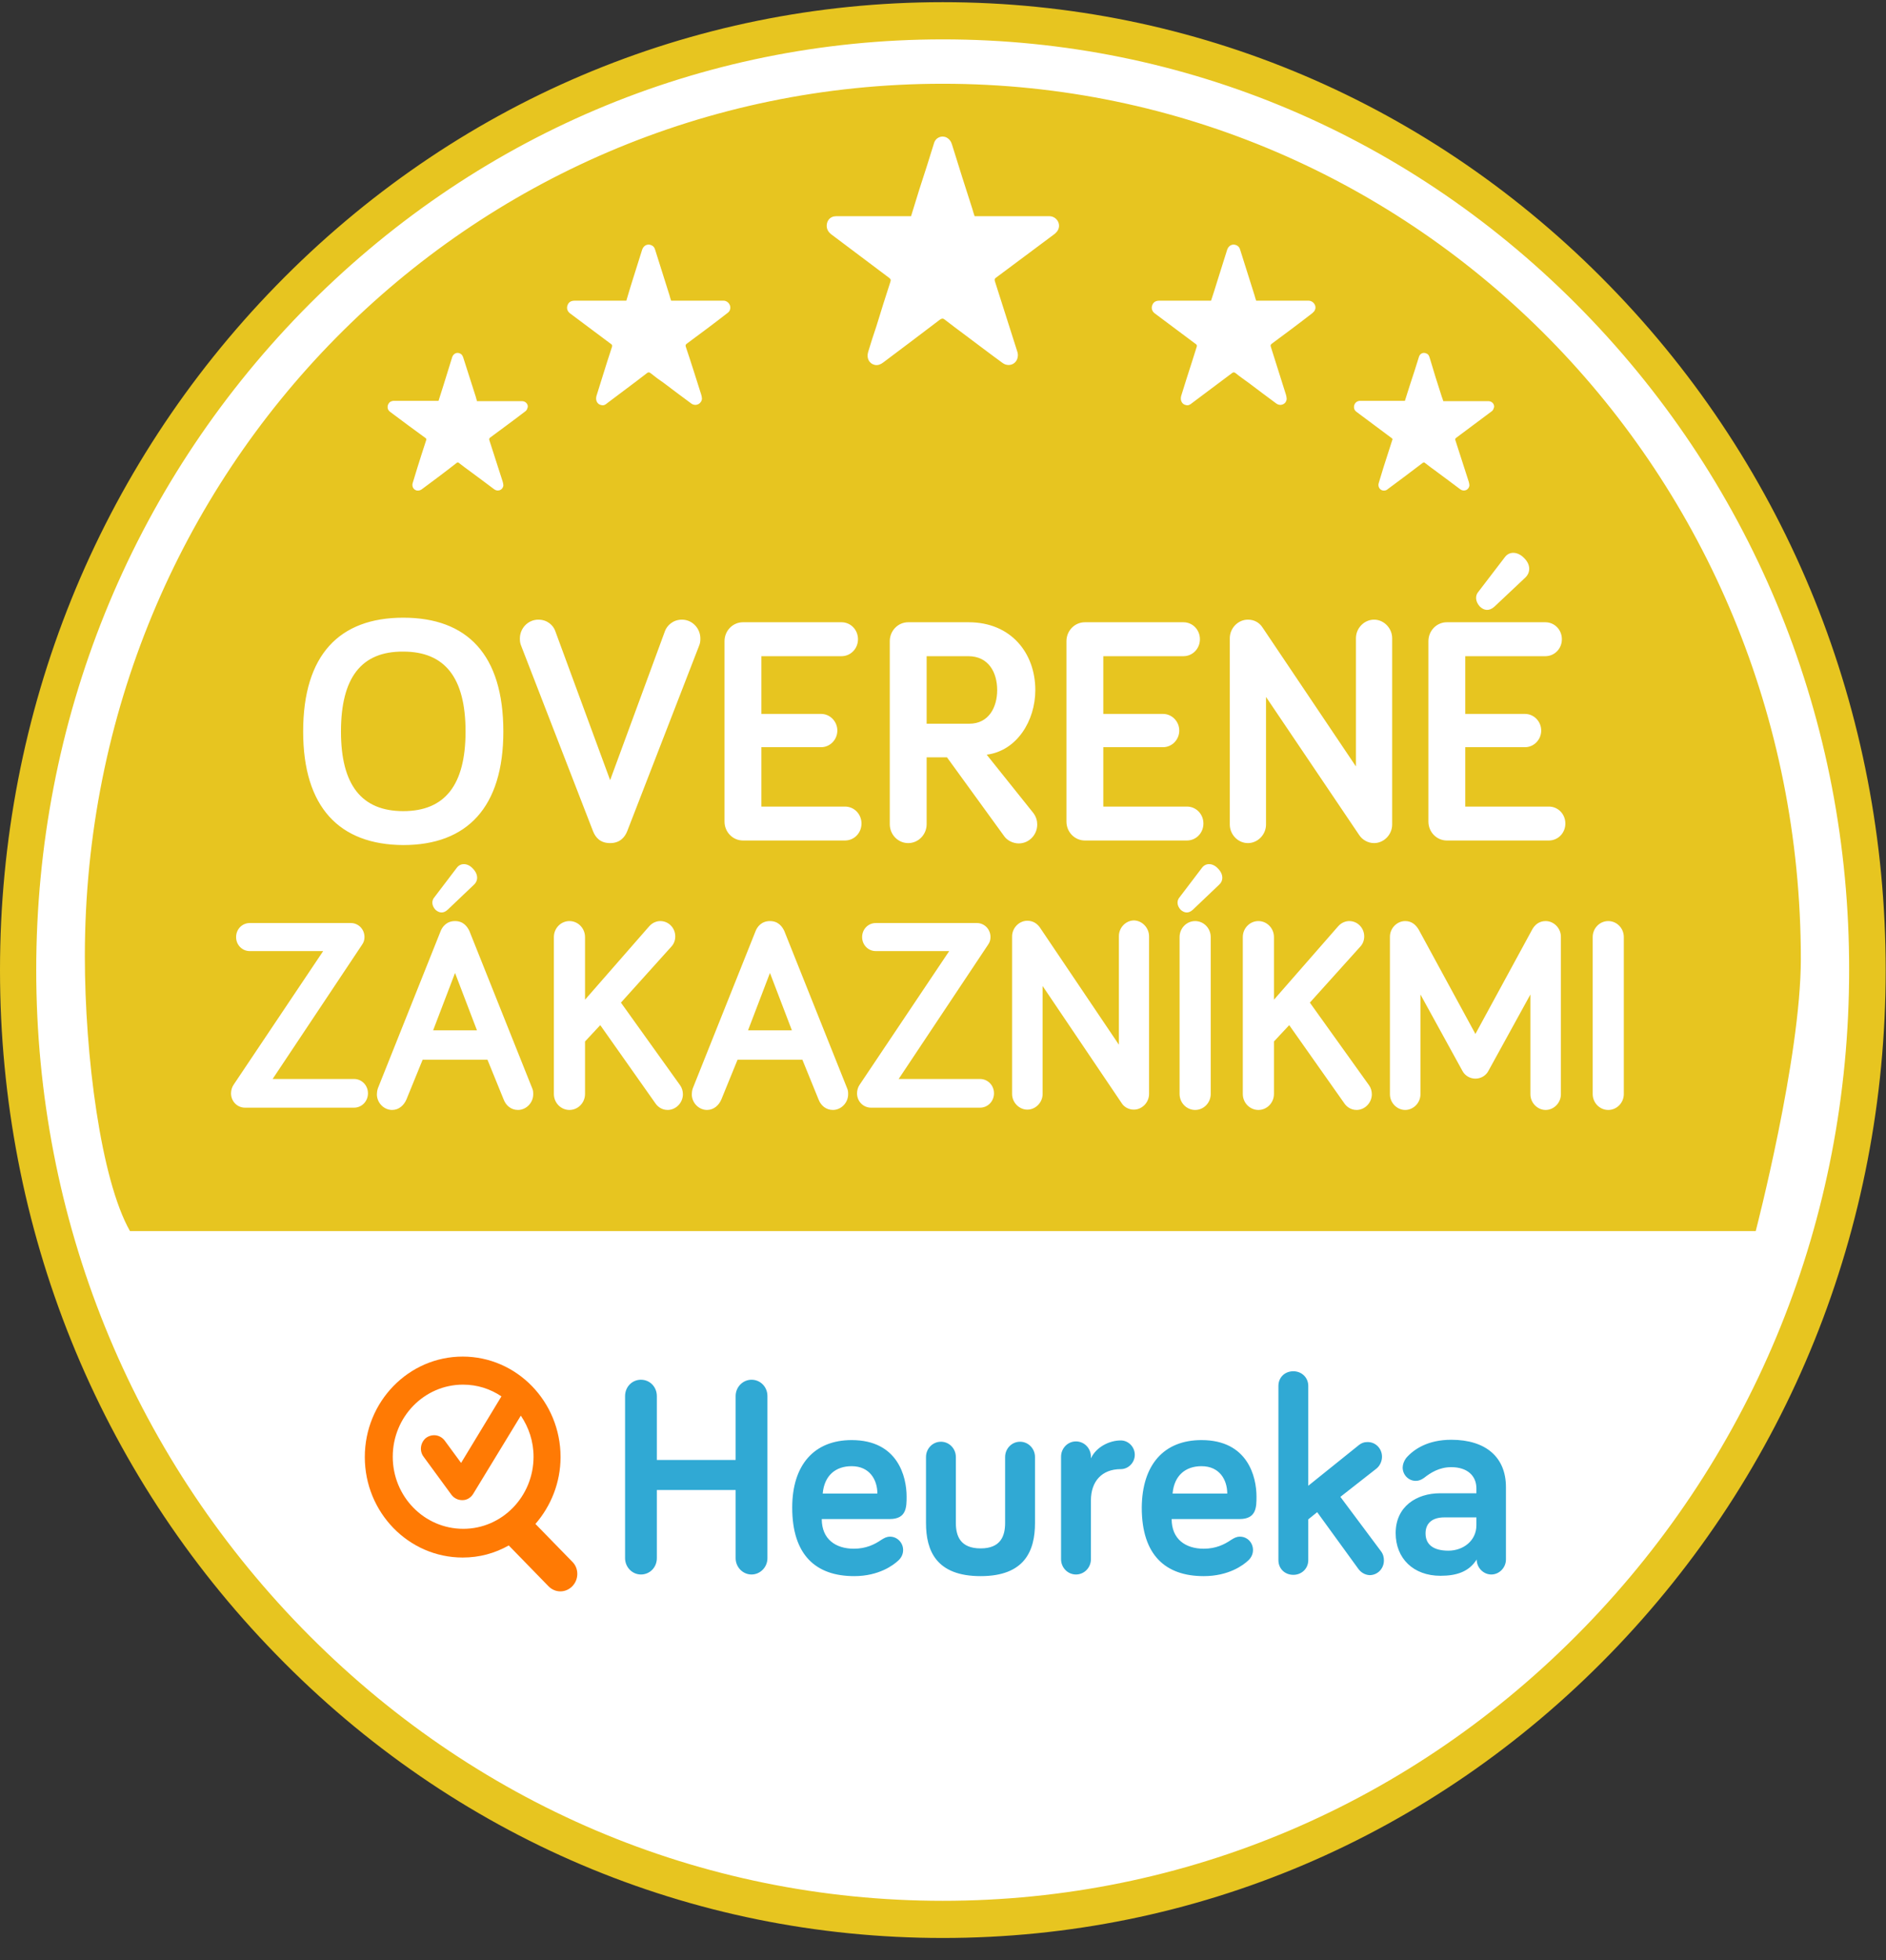
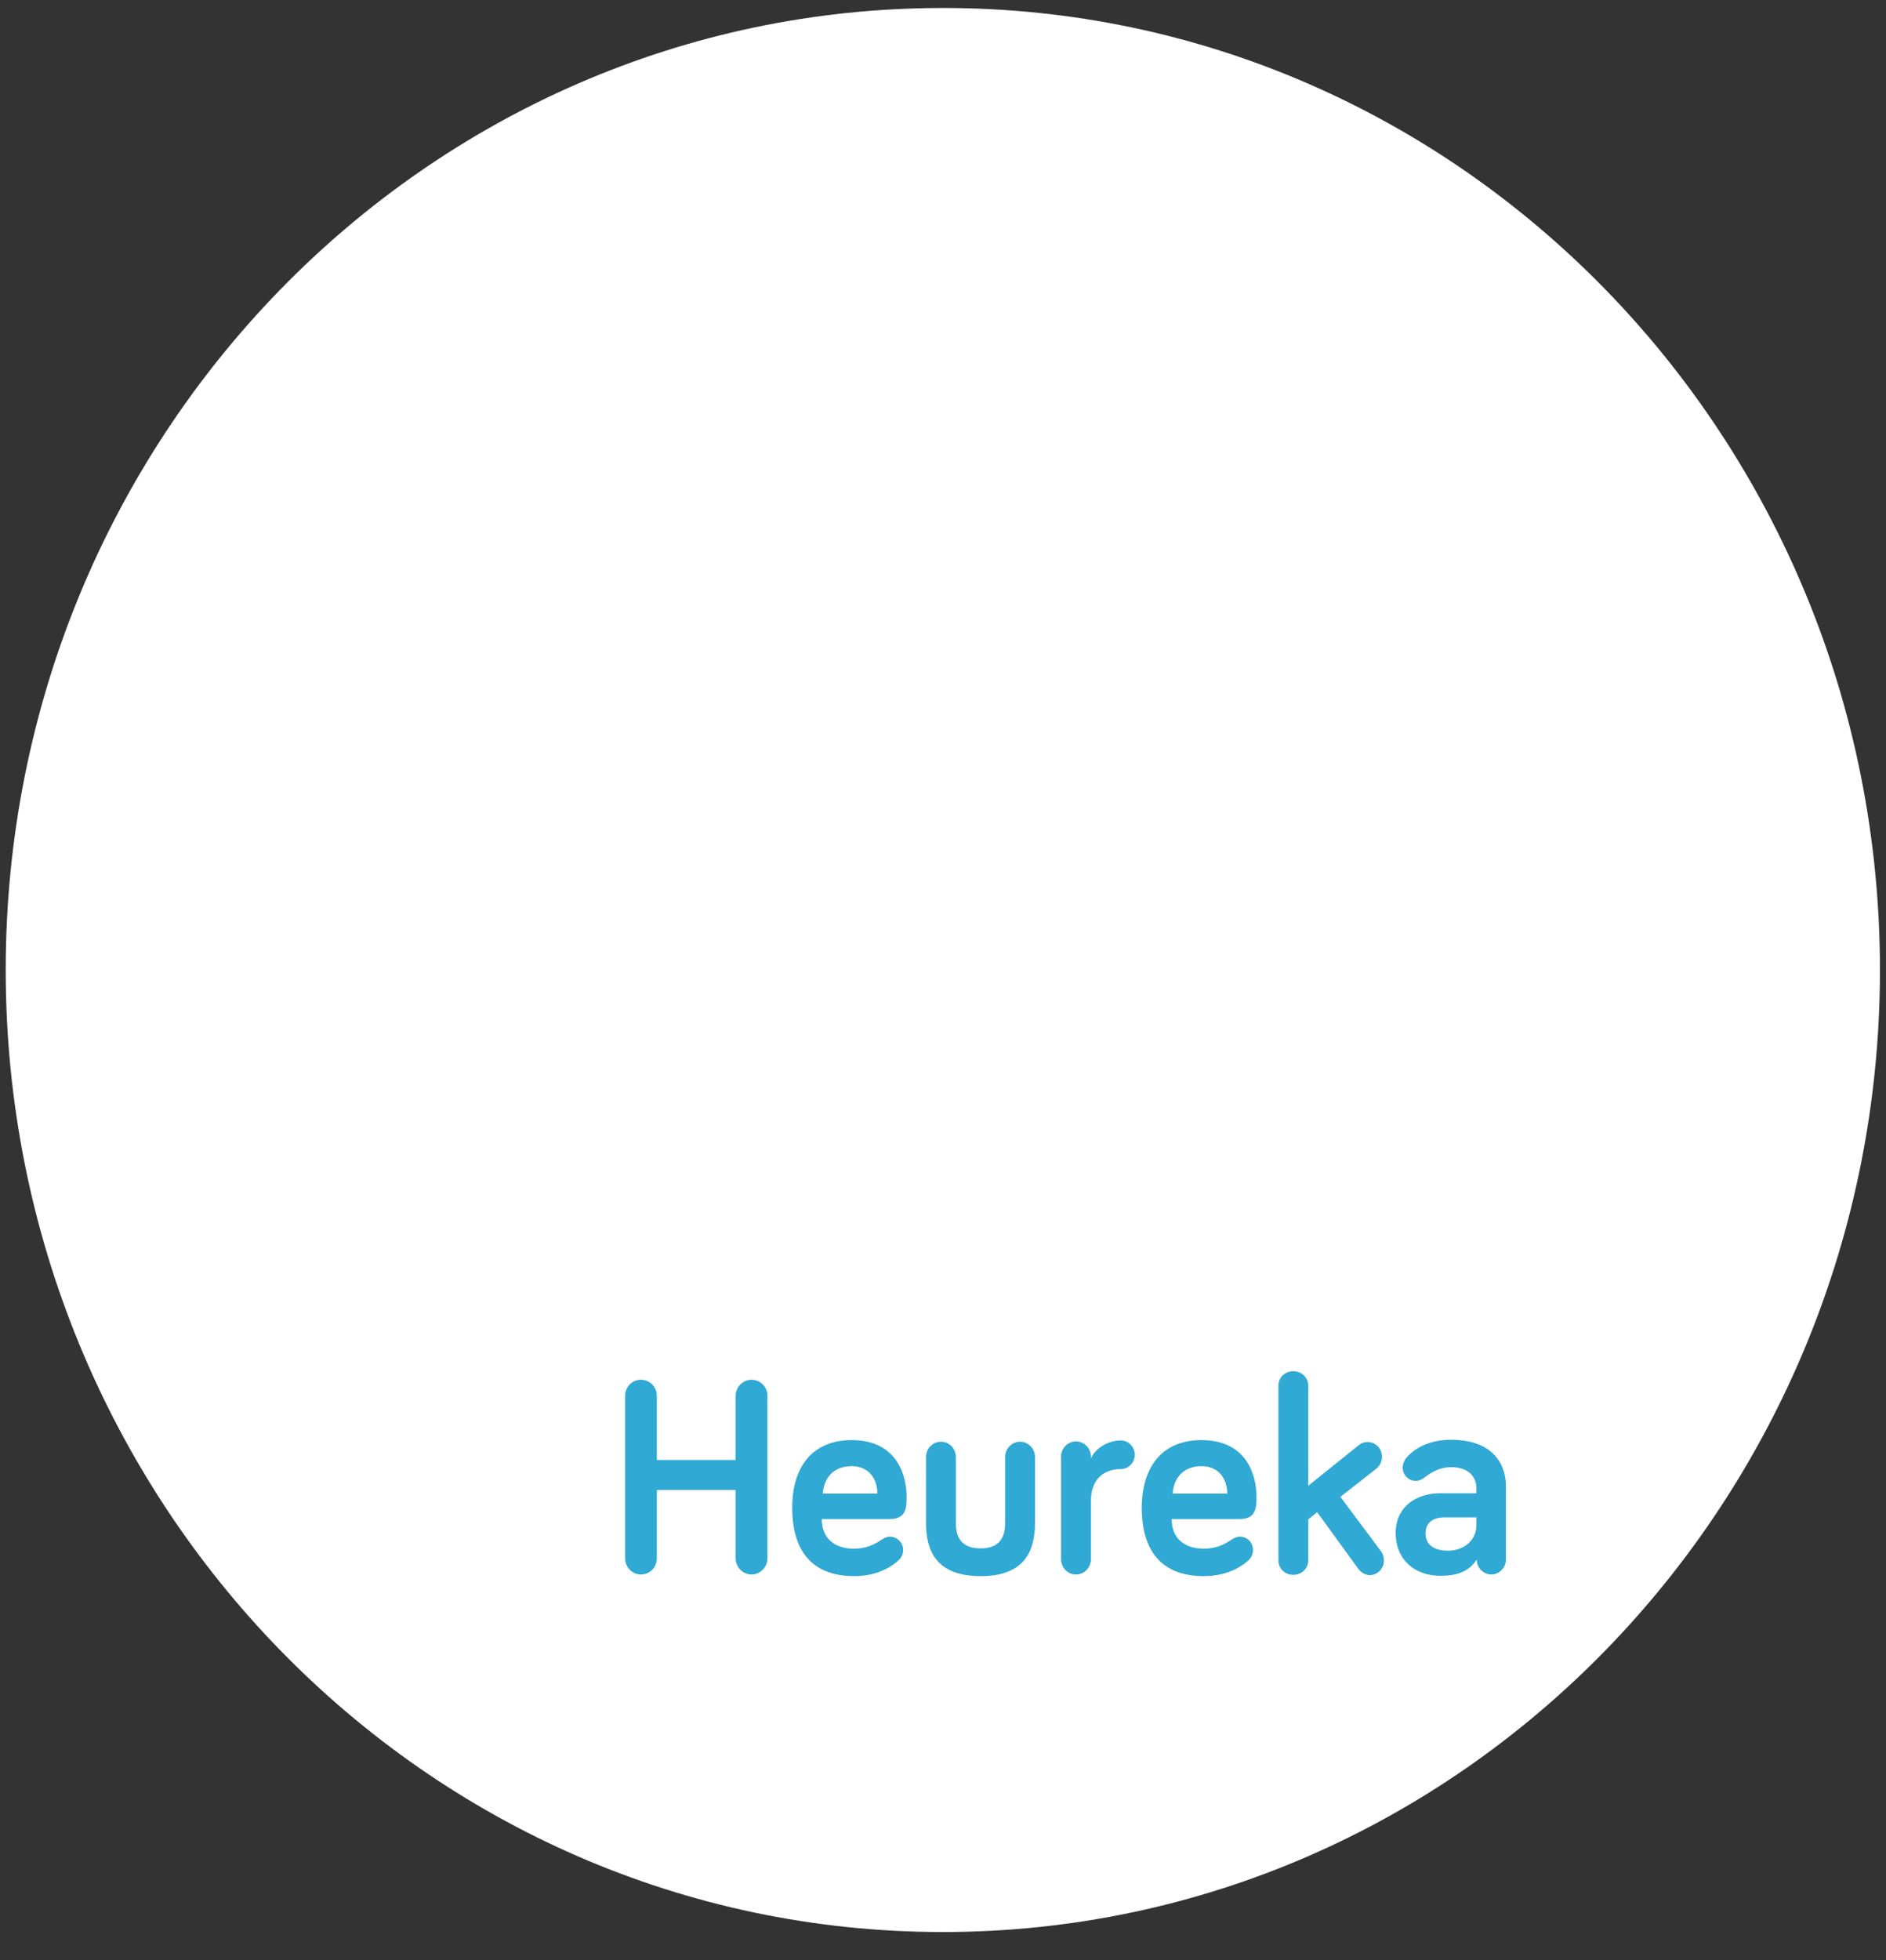
<svg xmlns="http://www.w3.org/2000/svg" width="77" height="80" viewBox="0 0 77 80" fill="none">
  <rect x="0" y="0" width="77" height="80" fill="#333333" stroke="none" />
  <g clip-path="url(#clip0)">
    <path d="M76.753 39.586C76.753 61.273 59.628 78.846 38.493 78.846C17.359 78.846 0.233 61.26 0.233 39.586C0.233 17.899 17.359 0.326 38.493 0.326C59.628 0.312 76.753 17.899 76.753 39.586Z" fill="white" />
-     <path d="M65.713 67.52C58.447 74.975 48.782 79.089 38.493 79.089C28.205 79.089 18.54 74.989 11.274 67.52C3.996 60.065 0 50.133 0 39.589C0 29.032 4.009 19.114 11.274 11.658C18.54 4.203 28.205 0.089 38.493 0.089C48.782 0.089 58.447 4.203 65.713 11.658C72.991 19.114 76.987 29.045 76.987 39.589C76.987 50.133 72.991 60.051 65.713 67.52ZM64.662 12.723C57.669 5.548 48.38 1.607 38.493 1.607C28.607 1.607 19.318 5.561 12.325 12.723C5.332 19.899 1.479 29.431 1.479 39.589C1.479 49.734 5.332 59.266 12.325 66.442C19.318 73.618 28.607 77.572 38.493 77.572C48.38 77.572 57.669 73.618 64.662 66.442C71.655 59.266 75.495 49.734 75.495 39.589C75.508 29.431 71.655 19.899 64.662 12.723ZM5.306 50.24C4.113 48.136 3.464 43.064 3.464 39.03C3.464 19.18 19.149 3.418 38.493 3.418C57.838 3.418 73.523 19.287 73.523 39.137C73.523 43.17 71.681 50.24 71.681 50.24H5.306ZM21.316 16.371H19.474C19.461 16.305 19.435 16.251 19.422 16.185C19.253 15.666 19.085 15.133 18.916 14.601C18.89 14.521 18.851 14.454 18.786 14.428C18.656 14.361 18.514 14.427 18.462 14.574C18.345 14.947 18.228 15.319 18.111 15.706C18.047 15.918 17.969 16.145 17.904 16.358H16.101C16.062 16.358 16.036 16.358 15.997 16.371C15.906 16.398 15.854 16.464 15.828 16.558C15.815 16.664 15.841 16.744 15.932 16.811C16.412 17.17 16.892 17.529 17.372 17.875C17.411 17.902 17.411 17.929 17.398 17.969C17.281 18.328 17.164 18.688 17.048 19.06L16.853 19.699C16.801 19.846 16.879 19.992 17.022 20.019C17.1 20.032 17.177 20.006 17.242 19.952C17.709 19.606 18.176 19.26 18.631 18.901C18.682 18.861 18.708 18.861 18.747 18.901C18.903 19.02 19.059 19.14 19.227 19.26C19.539 19.486 19.85 19.726 20.174 19.966C20.33 20.085 20.538 19.992 20.551 19.806C20.551 19.766 20.538 19.713 20.525 19.66C20.343 19.1 20.161 18.528 19.98 17.969C19.967 17.916 19.967 17.902 20.006 17.862C20.486 17.503 20.966 17.157 21.433 16.797C21.472 16.771 21.511 16.731 21.524 16.677C21.602 16.544 21.485 16.371 21.316 16.371ZM29.541 12.271H27.401C27.375 12.191 27.349 12.124 27.336 12.058C27.141 11.445 26.947 10.833 26.752 10.207C26.726 10.114 26.687 10.047 26.596 10.008C26.441 9.941 26.285 10.008 26.22 10.181C26.078 10.62 25.948 11.059 25.805 11.499C25.727 11.752 25.649 12.005 25.572 12.271H23.47C23.431 12.271 23.392 12.271 23.353 12.284C23.249 12.311 23.184 12.39 23.158 12.497C23.132 12.617 23.184 12.723 23.275 12.79C23.833 13.203 24.391 13.629 24.949 14.041C24.988 14.068 25.001 14.095 24.988 14.148C24.845 14.574 24.715 15 24.585 15.413C24.508 15.666 24.43 15.905 24.352 16.158C24.3 16.345 24.391 16.504 24.547 16.531C24.65 16.558 24.715 16.518 24.793 16.451C25.338 16.038 25.883 15.639 26.415 15.226C26.467 15.186 26.506 15.186 26.558 15.226C26.739 15.373 26.921 15.506 27.115 15.639C27.479 15.918 27.842 16.185 28.218 16.464C28.4 16.598 28.633 16.491 28.659 16.278C28.659 16.225 28.646 16.172 28.633 16.118C28.426 15.466 28.218 14.8 27.998 14.148C27.985 14.095 27.985 14.068 28.037 14.028C28.594 13.615 29.152 13.203 29.697 12.777C29.749 12.737 29.788 12.697 29.801 12.643C29.866 12.484 29.736 12.271 29.541 12.271ZM42.84 8.823H39.791C39.752 8.716 39.726 8.623 39.7 8.53C39.415 7.651 39.142 6.786 38.87 5.907C38.831 5.774 38.766 5.681 38.649 5.614C38.442 5.508 38.195 5.614 38.13 5.854C37.936 6.48 37.741 7.105 37.533 7.731L37.196 8.823H34.199C34.147 8.823 34.082 8.823 34.031 8.836C33.875 8.876 33.784 8.996 33.758 9.142C33.732 9.315 33.797 9.448 33.927 9.555C34.718 10.154 35.51 10.74 36.301 11.339C36.366 11.392 36.379 11.419 36.353 11.499C36.158 12.098 35.964 12.71 35.782 13.309C35.665 13.655 35.548 14.015 35.445 14.361C35.367 14.614 35.484 14.84 35.717 14.893C35.847 14.92 35.964 14.867 36.067 14.787C36.846 14.201 37.611 13.629 38.377 13.043C38.455 12.99 38.507 12.99 38.571 13.043C38.831 13.243 39.09 13.442 39.363 13.642C39.882 14.028 40.401 14.427 40.933 14.813C41.192 15 41.529 14.854 41.555 14.534C41.568 14.454 41.542 14.374 41.516 14.294C41.218 13.362 40.92 12.431 40.621 11.485C40.595 11.405 40.608 11.365 40.673 11.325C41.465 10.74 42.256 10.141 43.047 9.555C43.112 9.502 43.177 9.435 43.203 9.368C43.32 9.116 43.125 8.823 42.84 8.823ZM53.426 12.271H51.286C51.26 12.191 51.234 12.124 51.221 12.058C51.026 11.445 50.832 10.833 50.637 10.207C50.611 10.114 50.572 10.047 50.481 10.008C50.326 9.941 50.17 10.008 50.105 10.181C49.962 10.62 49.833 11.059 49.69 11.499C49.612 11.752 49.534 12.005 49.444 12.271H47.342C47.303 12.271 47.264 12.271 47.225 12.284C47.121 12.311 47.056 12.39 47.03 12.497C47.004 12.617 47.056 12.723 47.147 12.79C47.705 13.203 48.263 13.629 48.821 14.041C48.86 14.068 48.873 14.095 48.86 14.148C48.73 14.574 48.587 15 48.457 15.413C48.38 15.666 48.302 15.905 48.224 16.158C48.172 16.345 48.263 16.504 48.419 16.531C48.509 16.558 48.587 16.518 48.665 16.451C49.21 16.038 49.755 15.639 50.3 15.226C50.352 15.186 50.391 15.186 50.443 15.226C50.624 15.373 50.819 15.506 51 15.639C51.364 15.918 51.727 16.185 52.103 16.464C52.285 16.598 52.518 16.491 52.531 16.278C52.531 16.225 52.518 16.172 52.505 16.118C52.298 15.466 52.09 14.8 51.883 14.148C51.87 14.095 51.87 14.068 51.922 14.028C52.479 13.615 53.037 13.203 53.582 12.777C53.621 12.737 53.673 12.697 53.686 12.643C53.764 12.484 53.621 12.271 53.426 12.271ZM60.77 16.371H58.927C58.901 16.305 58.889 16.251 58.862 16.185C58.694 15.666 58.525 15.133 58.37 14.601C58.343 14.521 58.318 14.454 58.24 14.428C58.11 14.361 57.967 14.427 57.928 14.574C57.812 14.947 57.695 15.319 57.565 15.706C57.5 15.918 57.422 16.145 57.358 16.358H55.554C55.515 16.358 55.476 16.358 55.45 16.371C55.36 16.398 55.308 16.464 55.282 16.558C55.269 16.664 55.295 16.744 55.386 16.811C55.865 17.17 56.346 17.529 56.813 17.875C56.852 17.902 56.864 17.929 56.839 17.969C56.722 18.328 56.605 18.688 56.488 19.06L56.294 19.699C56.242 19.846 56.32 19.992 56.462 20.019C56.54 20.032 56.618 20.006 56.67 19.952C57.137 19.606 57.604 19.26 58.071 18.901C58.123 18.861 58.149 18.861 58.188 18.901C58.343 19.02 58.499 19.14 58.668 19.26C58.979 19.486 59.291 19.726 59.615 19.966C59.771 20.085 59.978 19.992 59.991 19.806C59.991 19.766 59.978 19.713 59.965 19.66C59.784 19.1 59.602 18.528 59.42 17.969C59.407 17.916 59.407 17.902 59.459 17.862C59.939 17.503 60.406 17.157 60.886 16.797C60.925 16.771 60.964 16.731 60.977 16.677C61.055 16.544 60.938 16.371 60.77 16.371Z" fill="#E7C520" />
    <path d="M31.332 63.59C31.332 63.962 31.033 64.255 30.683 64.255C30.32 64.255 30.034 63.949 30.034 63.59V60.807H26.817V63.59C26.817 63.962 26.532 64.255 26.168 64.255C25.805 64.255 25.52 63.949 25.52 63.59V56.973C25.52 56.6 25.805 56.307 26.168 56.307C26.532 56.307 26.817 56.6 26.817 56.973V59.582H30.034V56.973C30.034 56.6 30.333 56.307 30.683 56.307C31.046 56.307 31.332 56.6 31.332 56.973V63.59ZM34.77 58.77C36.664 58.77 37.014 60.275 37.014 61.073C37.014 61.499 37.014 61.992 36.327 61.992H33.55C33.55 62.818 34.121 63.203 34.861 63.203C35.354 63.203 35.704 63.031 35.977 62.844C36.106 62.764 36.197 62.711 36.34 62.711C36.625 62.711 36.872 62.951 36.872 63.257C36.872 63.443 36.781 63.59 36.677 63.683C36.483 63.869 35.886 64.322 34.874 64.322C33.304 64.322 32.344 63.456 32.344 61.526C32.344 59.769 33.252 58.77 34.77 58.77ZM33.589 60.954H35.821C35.821 60.395 35.509 59.835 34.77 59.835C34.121 59.835 33.654 60.208 33.589 60.954ZM39.025 59.462V62.152C39.025 62.684 39.207 63.19 40.037 63.19C40.855 63.19 41.036 62.684 41.036 62.152V59.462C41.036 59.116 41.309 58.837 41.646 58.837C41.983 58.837 42.256 59.116 42.256 59.462V62.152C42.256 63.283 41.841 64.322 40.037 64.322C38.221 64.322 37.806 63.283 37.806 62.152V59.462C37.806 59.116 38.078 58.837 38.416 58.837C38.753 58.837 39.025 59.116 39.025 59.462ZM44.539 59.516C44.747 59.063 45.279 58.784 45.759 58.784C46.07 58.784 46.33 59.05 46.33 59.369C46.33 59.689 46.07 59.955 45.759 59.955C44.98 59.955 44.539 60.461 44.539 61.233V63.63C44.539 63.976 44.267 64.255 43.929 64.255C43.592 64.255 43.32 63.976 43.32 63.63V59.449C43.32 59.103 43.592 58.824 43.929 58.824C44.267 58.824 44.539 59.103 44.539 59.449V59.516ZM49.054 58.77C50.948 58.77 51.299 60.275 51.299 61.073C51.299 61.499 51.299 61.992 50.611 61.992H47.835C47.835 62.818 48.406 63.203 49.145 63.203C49.638 63.203 49.988 63.031 50.261 62.844C50.391 62.764 50.481 62.711 50.624 62.711C50.922 62.711 51.156 62.951 51.156 63.257C51.156 63.443 51.065 63.59 50.961 63.683C50.767 63.869 50.17 64.322 49.145 64.322C47.575 64.322 46.615 63.456 46.615 61.526C46.628 59.769 47.523 58.77 49.054 58.77ZM47.873 60.954H50.105C50.105 60.395 49.794 59.835 49.054 59.835C48.406 59.835 47.938 60.208 47.873 60.954ZM55.45 64.016L53.777 61.712L53.413 62.005V63.669C53.413 64.016 53.141 64.269 52.804 64.269C52.453 64.269 52.194 64.016 52.194 63.669V56.56C52.194 56.214 52.453 55.961 52.804 55.961C53.141 55.961 53.413 56.214 53.413 56.56V60.634L55.45 58.997C55.593 58.877 55.71 58.85 55.84 58.85C56.164 58.85 56.423 59.116 56.423 59.449C56.423 59.622 56.346 59.809 56.203 59.928L54.724 61.087L56.384 63.31C56.475 63.43 56.501 63.563 56.501 63.683C56.501 64.016 56.242 64.282 55.917 64.282C55.71 64.269 55.554 64.162 55.45 64.016ZM58.136 60.315C58.019 60.395 57.928 60.434 57.798 60.434C57.513 60.434 57.267 60.195 57.267 59.889C57.267 59.769 57.319 59.622 57.409 59.502C57.721 59.143 58.292 58.757 59.252 58.757C60.653 58.757 61.483 59.462 61.483 60.687V63.643C61.483 63.976 61.211 64.255 60.886 64.255C60.562 64.255 60.289 63.976 60.289 63.643C59.978 64.135 59.485 64.308 58.81 64.308C57.708 64.308 56.981 63.603 56.981 62.565C56.981 61.486 57.825 60.94 58.797 60.94H60.277V60.741C60.277 60.221 59.9 59.875 59.252 59.875C58.759 59.875 58.408 60.102 58.136 60.315ZM60.277 62.245V61.925H58.966C58.473 61.925 58.201 62.165 58.201 62.578C58.201 63.017 58.499 63.283 59.135 63.283C59.732 63.283 60.277 62.884 60.277 62.245Z" fill="#30A9D4" />
-     <path d="M23.366 63.736L21.86 62.192C22.496 61.459 22.886 60.501 22.886 59.462C22.886 57.199 21.095 55.362 18.89 55.362C16.684 55.362 14.894 57.199 14.894 59.462C14.894 61.726 16.684 63.563 18.89 63.563C19.577 63.563 20.2 63.39 20.771 63.07L22.392 64.734C22.665 65.014 23.093 65.014 23.366 64.734C23.638 64.455 23.638 64.002 23.366 63.736ZM16.035 59.449C16.035 57.825 17.32 56.507 18.902 56.507C19.486 56.507 20.018 56.68 20.472 56.986L18.825 59.702L18.15 58.783C18.046 58.65 17.89 58.571 17.722 58.571C17.605 58.571 17.488 58.611 17.398 58.677C17.164 58.863 17.112 59.21 17.294 59.449L18.435 61.007C18.539 61.14 18.695 61.22 18.864 61.22H18.89C19.071 61.22 19.227 61.113 19.318 60.967L21.264 57.772C21.588 58.251 21.783 58.824 21.783 59.449C21.783 61.073 20.498 62.391 18.916 62.391C17.32 62.391 16.035 61.073 16.035 59.449Z" fill="#FF7A04" />
-     <path d="M10.002 45.204C9.691 45.204 9.432 44.951 9.432 44.618C9.432 44.499 9.471 44.365 9.535 44.272L13.194 38.814H10.197C9.886 38.814 9.639 38.561 9.639 38.242C9.639 37.922 9.886 37.669 10.197 37.669H14.323C14.634 37.669 14.881 37.922 14.881 38.242C14.881 38.348 14.855 38.455 14.777 38.561L11.131 44.033H14.453C14.764 44.033 15.023 44.286 15.023 44.618C15.023 44.938 14.777 45.204 14.453 45.204H10.002ZM17.255 43.247L16.593 44.871C16.489 45.111 16.282 45.297 16.009 45.297C15.672 45.297 15.387 45.005 15.387 44.658C15.387 44.592 15.4 44.499 15.426 44.419L17.994 37.989C18.059 37.829 18.228 37.589 18.578 37.589C18.928 37.589 19.084 37.829 19.162 37.989L21.731 44.419C21.77 44.499 21.77 44.592 21.77 44.658C21.77 45.005 21.484 45.297 21.147 45.297C20.862 45.297 20.654 45.111 20.563 44.871L19.902 43.247H17.255ZM17.735 36.617L18.656 35.406C18.812 35.206 19.097 35.219 19.305 35.446C19.538 35.685 19.525 35.952 19.344 36.111L18.28 37.123C18.098 37.296 17.917 37.256 17.774 37.123C17.618 36.95 17.618 36.75 17.735 36.617ZM18.578 39.706L17.683 42.049H19.473L18.578 39.706ZM23.885 40.798L26.505 37.802C26.635 37.656 26.804 37.589 26.959 37.589C27.297 37.589 27.569 37.869 27.569 38.215C27.569 38.388 27.504 38.534 27.401 38.641L25.351 40.917L27.764 44.286C27.842 44.392 27.881 44.525 27.881 44.658C27.881 45.005 27.595 45.297 27.258 45.297C26.998 45.297 26.83 45.138 26.752 45.018L24.507 41.836L23.885 42.502V44.645C23.885 45.005 23.599 45.297 23.249 45.297C22.898 45.297 22.613 45.005 22.613 44.645V38.242C22.613 37.882 22.898 37.589 23.249 37.589C23.599 37.589 23.885 37.882 23.885 38.242V40.798ZM30.112 43.247L29.45 44.871C29.347 45.111 29.139 45.297 28.866 45.297C28.529 45.297 28.244 45.005 28.244 44.658C28.244 44.592 28.257 44.499 28.283 44.419L30.852 37.989C30.916 37.829 31.085 37.589 31.435 37.589C31.786 37.589 31.941 37.829 32.019 37.989L34.588 44.419C34.627 44.499 34.627 44.592 34.627 44.658C34.627 45.005 34.342 45.297 34.004 45.297C33.719 45.297 33.511 45.111 33.42 44.871L32.759 43.247H30.112ZM31.435 39.706L30.54 42.049H32.331L31.435 39.706ZM35.561 45.204C35.25 45.204 34.99 44.951 34.99 44.618C34.99 44.499 35.029 44.365 35.094 44.272L38.753 38.814H35.756C35.444 38.814 35.198 38.561 35.198 38.242C35.198 37.922 35.444 37.669 35.756 37.669H39.881C40.193 37.669 40.439 37.922 40.439 38.242C40.439 38.348 40.413 38.455 40.335 38.561L36.69 44.033H40.011C40.322 44.033 40.582 44.286 40.582 44.618C40.582 44.938 40.335 45.204 40.011 45.204H35.561ZM46.913 38.215V44.645C46.913 44.991 46.628 45.284 46.291 45.284C46.083 45.284 45.888 45.178 45.785 45.005L42.567 40.239V44.645C42.567 44.991 42.282 45.284 41.944 45.284C41.607 45.284 41.321 44.991 41.321 44.645V38.215C41.321 37.869 41.607 37.576 41.944 37.576C42.165 37.576 42.333 37.682 42.45 37.842L45.681 42.635V38.202C45.681 37.855 45.966 37.562 46.303 37.562C46.641 37.576 46.913 37.869 46.913 38.215ZM48.159 36.617L49.08 35.406C49.236 35.206 49.521 35.219 49.728 35.446C49.962 35.685 49.949 35.952 49.767 36.111L48.704 37.123C48.522 37.296 48.34 37.256 48.198 37.123C48.042 36.95 48.042 36.75 48.159 36.617ZM49.43 44.645C49.43 45.005 49.145 45.297 48.794 45.297C48.444 45.297 48.159 45.005 48.159 44.645V38.242C48.159 37.882 48.444 37.589 48.794 37.589C49.145 37.589 49.43 37.882 49.43 38.242V44.645ZM52.012 40.798L54.633 37.802C54.762 37.656 54.931 37.589 55.087 37.589C55.424 37.589 55.697 37.869 55.697 38.215C55.697 38.388 55.632 38.534 55.528 38.641L53.478 40.917L55.891 44.286C55.969 44.392 56.008 44.525 56.008 44.658C56.008 45.005 55.722 45.297 55.385 45.297C55.126 45.297 54.957 45.138 54.879 45.018L52.635 41.836L52.012 42.502V44.645C52.012 45.005 51.727 45.297 51.376 45.297C51.026 45.297 50.74 45.005 50.74 44.645V38.242C50.74 37.882 51.026 37.589 51.376 37.589C51.727 37.589 52.012 37.882 52.012 38.242V40.798ZM59.705 43.7L57.993 40.585V44.658C57.993 45.005 57.708 45.297 57.37 45.297C57.033 45.297 56.747 45.005 56.747 44.658V38.228C56.747 37.882 57.033 37.589 57.37 37.589C57.643 37.589 57.811 37.749 57.928 37.949L60.237 42.196L62.547 37.949C62.651 37.749 62.832 37.589 63.105 37.589C63.442 37.589 63.727 37.882 63.727 38.228V44.658C63.727 45.005 63.442 45.297 63.105 45.297C62.767 45.297 62.482 45.005 62.482 44.658V40.585L60.769 43.7C60.666 43.9 60.458 44.019 60.237 44.019C60.017 44.019 59.809 43.9 59.705 43.7ZM66.296 44.645C66.296 45.005 66.011 45.297 65.66 45.297C65.31 45.297 65.025 45.005 65.025 44.645V38.242C65.025 37.882 65.31 37.589 65.66 37.589C66.011 37.589 66.296 37.882 66.296 38.242V44.645Z" fill="white" />
    <path d="M12.377 29.854C12.377 26.726 13.856 25.208 16.464 25.208C19.072 25.208 20.55 26.712 20.55 29.854C20.55 32.943 19.072 34.487 16.464 34.487C13.856 34.474 12.377 32.943 12.377 29.854ZM13.921 29.854C13.921 32.037 14.764 33.102 16.464 33.102C18.163 33.102 19.007 32.037 19.007 29.854C19.007 27.657 18.163 26.592 16.464 26.592C14.751 26.579 13.921 27.657 13.921 29.854ZM24.209 33.915L21.277 26.353C21.238 26.259 21.225 26.18 21.225 26.06C21.225 25.634 21.562 25.288 21.978 25.288C22.354 25.288 22.587 25.527 22.665 25.74L24.91 31.838L27.154 25.74C27.232 25.541 27.466 25.288 27.842 25.288C28.257 25.288 28.594 25.634 28.594 26.06C28.594 26.18 28.581 26.259 28.542 26.353L25.61 33.915C25.506 34.181 25.299 34.407 24.91 34.407C24.508 34.407 24.313 34.181 24.209 33.915ZM31.085 29.135H33.524C33.888 29.135 34.186 29.441 34.186 29.814C34.186 30.187 33.888 30.493 33.524 30.493H31.085V32.916H34.497C34.874 32.916 35.172 33.222 35.172 33.608C35.172 33.994 34.874 34.301 34.497 34.301H30.333C29.918 34.301 29.58 33.955 29.58 33.529V26.166C29.58 25.74 29.918 25.394 30.333 25.394H34.355C34.731 25.394 35.029 25.7 35.029 26.087C35.029 26.473 34.731 26.779 34.355 26.779H31.085V29.135ZM37.832 30.879V33.635C37.832 34.061 37.494 34.407 37.079 34.407C36.664 34.407 36.327 34.061 36.327 33.635V26.166C36.327 25.74 36.664 25.394 37.079 25.394H39.544C41.283 25.394 42.269 26.659 42.269 28.163C42.269 29.415 41.516 30.64 40.284 30.799L42.191 33.182C42.308 33.342 42.347 33.502 42.347 33.648C42.347 34.074 42.009 34.42 41.594 34.42C41.374 34.42 41.14 34.314 41.01 34.141L38.662 30.906H37.832V30.879ZM37.832 26.765V29.535H39.57C40.375 29.535 40.712 28.856 40.712 28.163C40.712 27.444 40.362 26.779 39.531 26.779H37.832V26.765ZM45.045 29.135H47.484C47.847 29.135 48.146 29.441 48.146 29.814C48.146 30.187 47.847 30.493 47.484 30.493H45.045V32.916H48.457C48.834 32.916 49.132 33.222 49.132 33.608C49.132 33.994 48.834 34.301 48.457 34.301H44.293C43.877 34.301 43.54 33.955 43.54 33.529V26.166C43.54 25.74 43.877 25.394 44.293 25.394H48.315C48.691 25.394 48.989 25.7 48.989 26.087C48.989 26.473 48.691 26.779 48.315 26.779H45.045V29.135ZM56.838 26.047V33.648C56.838 34.061 56.501 34.407 56.099 34.407C55.852 34.407 55.619 34.274 55.489 34.074L51.688 28.443V33.648C51.688 34.061 51.35 34.407 50.948 34.407C50.546 34.407 50.209 34.061 50.209 33.648V26.047C50.209 25.634 50.546 25.288 50.948 25.288C51.208 25.288 51.415 25.407 51.545 25.607L55.359 31.279V26.047C55.359 25.634 55.697 25.288 56.099 25.288C56.501 25.288 56.838 25.634 56.838 26.047ZM59.822 29.135H62.261C62.625 29.135 62.923 29.441 62.923 29.814C62.923 30.187 62.625 30.493 62.261 30.493H59.822V32.916H63.235C63.611 32.916 63.909 33.222 63.909 33.608C63.909 33.994 63.611 34.301 63.235 34.301H59.07C58.655 34.301 58.318 33.955 58.318 33.529V26.166C58.318 25.74 58.655 25.394 59.07 25.394H63.092C63.468 25.394 63.767 25.7 63.767 26.087C63.767 26.473 63.468 26.779 63.092 26.779H59.822V29.135ZM60.354 24.156L61.444 22.732C61.626 22.492 61.963 22.505 62.223 22.771C62.508 23.051 62.482 23.371 62.275 23.57L61.016 24.755C60.795 24.955 60.588 24.915 60.419 24.755C60.225 24.542 60.225 24.302 60.354 24.156Z" fill="white" />
  </g>
  <defs>
    <clipPath id="clip0">
      <rect width="77" height="79" fill="white" transform="translate(0 0.073)" />
    </clipPath>
  </defs>
</svg>